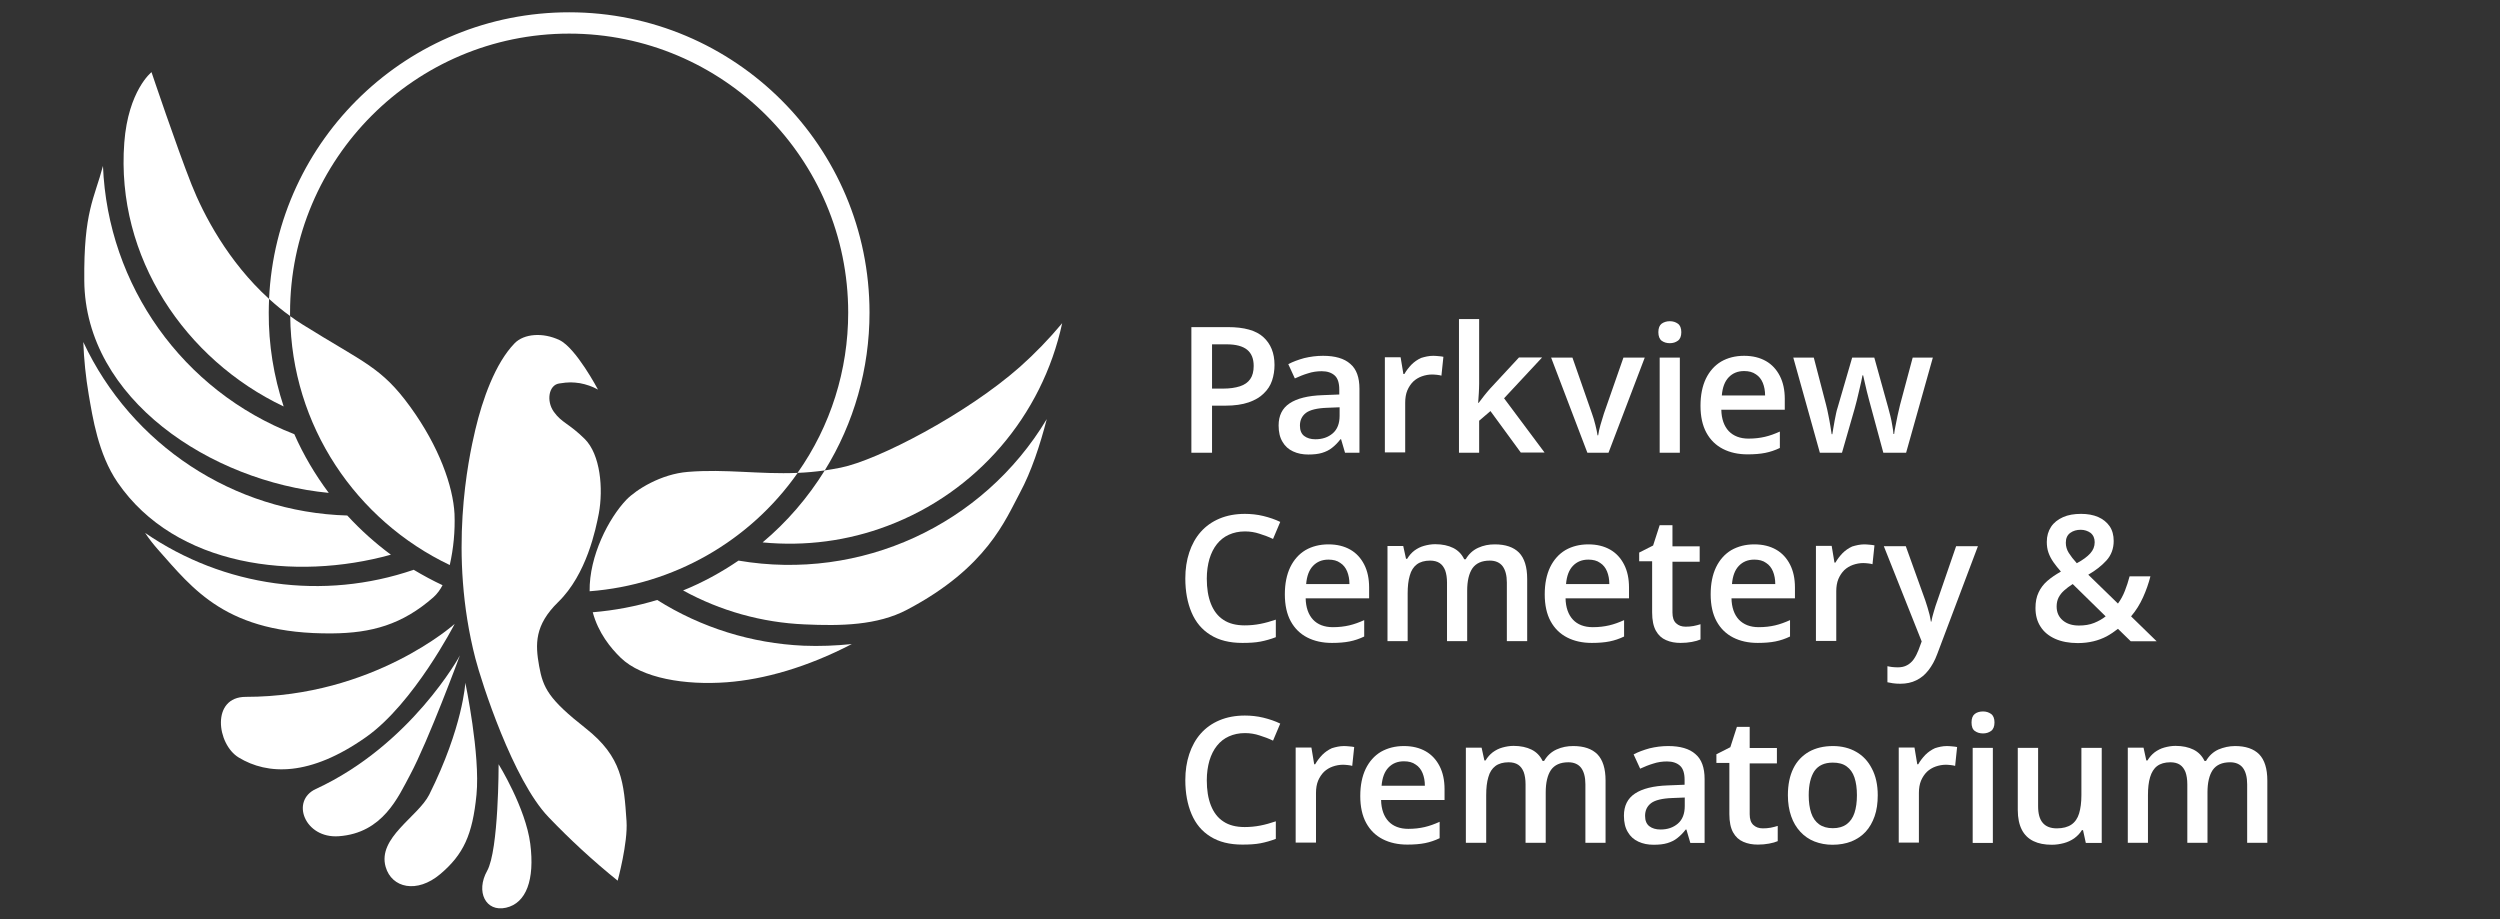
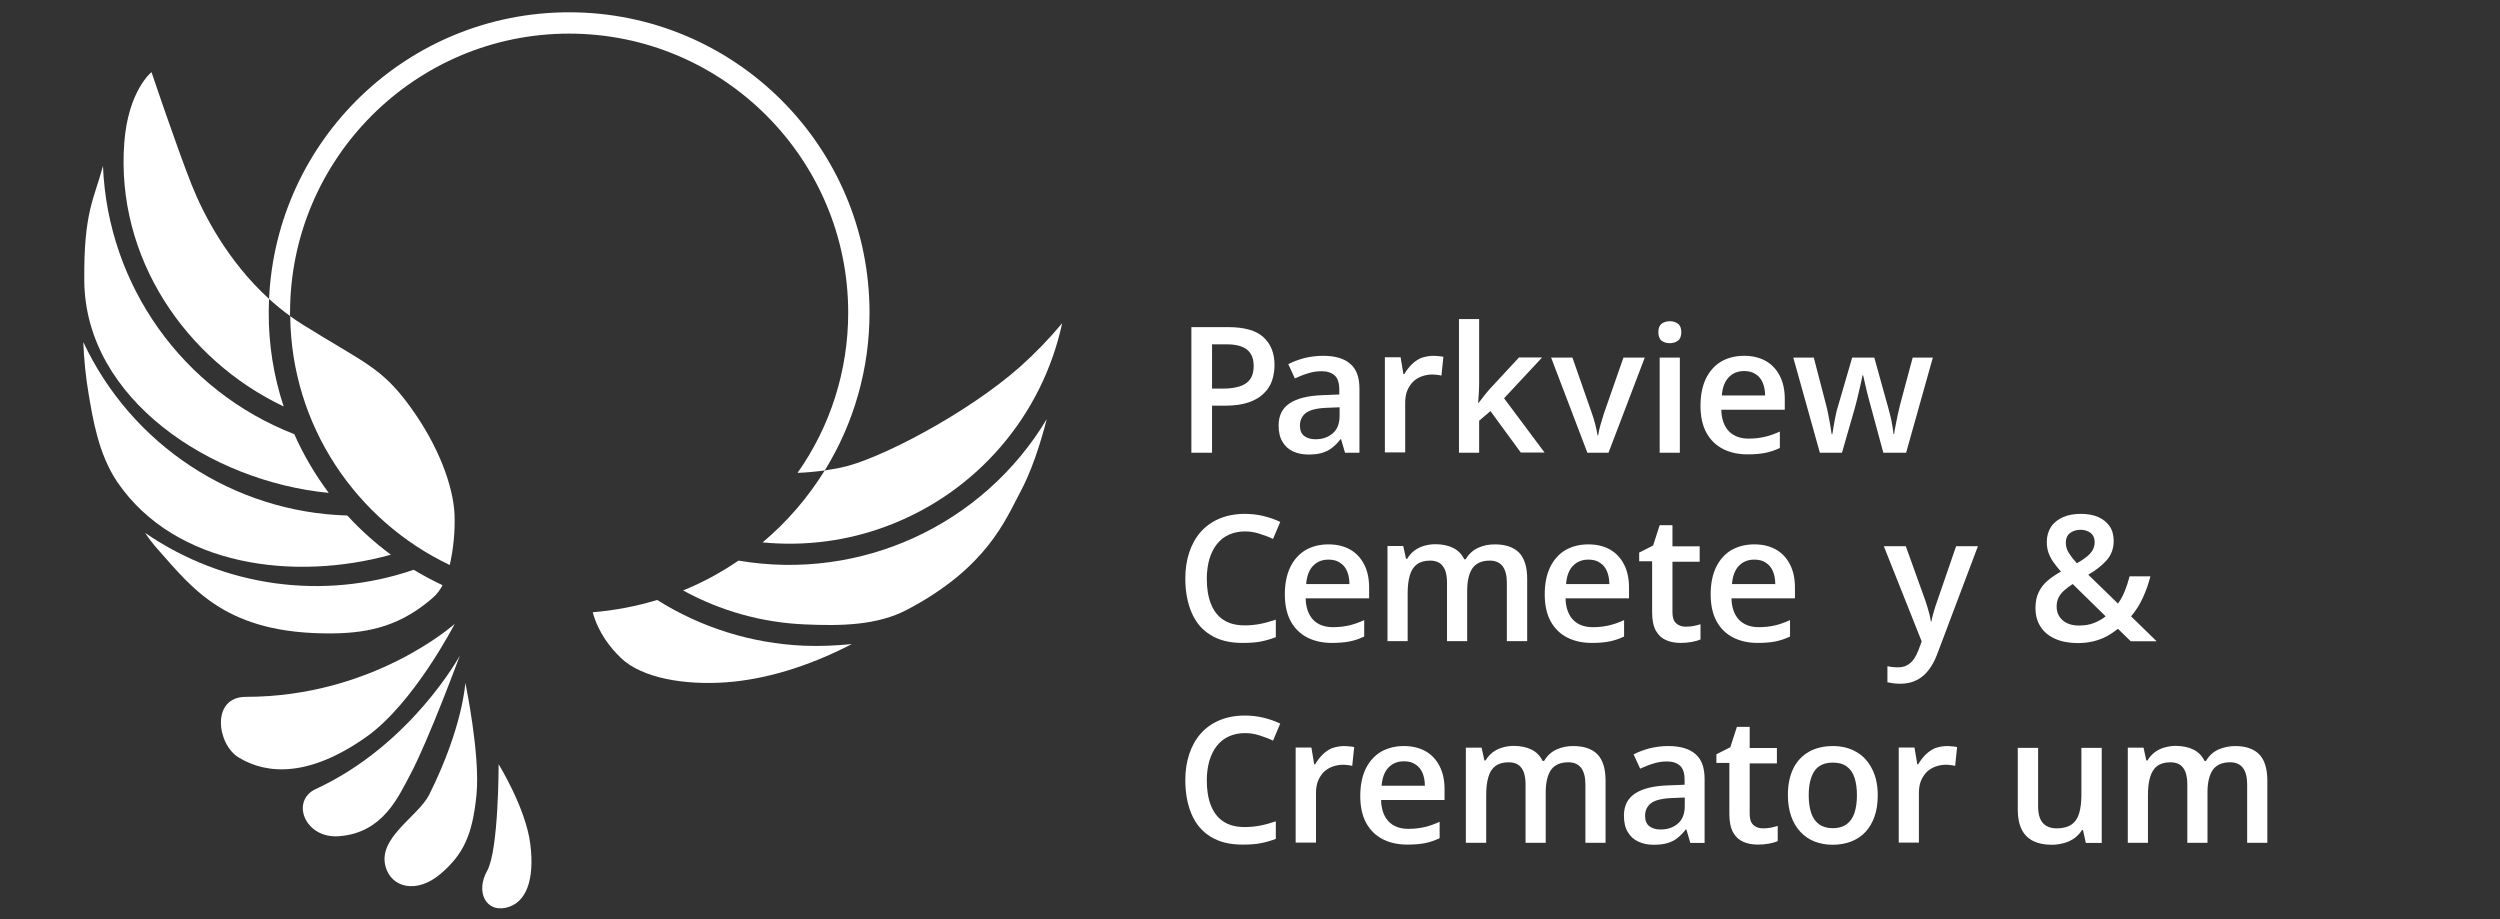
<svg xmlns="http://www.w3.org/2000/svg" xmlns:xlink="http://www.w3.org/1999/xlink" version="1.1" id="Layer_1" x="0px" y="0px" viewBox="0 0 1524.7 560.7" style="enable-background:new 0 0 1524.7 560.7;" xml:space="preserve">
  <rect x="0" y="0" width="1524.7" height="560.7" fill="#333333" stroke="none" />
  <style type="text/css">
	.st0{clip-path:url(#SVGID_00000093173604672105321740000010683819825209680265_);}
	.st1{fill:#FFFFFF;}
	.st2{enable-background:new    ;}
</style>
  <g>
    <defs>
      <rect id="SVGID_1_" x="50.8" y="7.5" width="597" height="546.5" />
    </defs>
    <clipPath id="SVGID_00000014613671962655264280000001613419004291129998_">
      <use xlink:href="#SVGID_1_" style="overflow:visible;" />
    </clipPath>
    <g style="clip-path:url(#SVGID_00000014613671962655264280000001613419004291129998_);">
      <path class="st1" d="M347.1,20.5c93.9,0,170.2,76.4,170.2,170.2c0,35-10.7,69.1-30.9,97.7c5.3-0.2,10.8-0.7,16.6-1.5    c17.9-28.9,27.3-62.2,27.3-96.2c0-101.2-82-183.2-183.2-183.2c-98.4,0-178.6,77.5-183,174.8c4.1,3.7,8.3,7.2,12.8,10.4    c0-0.7,0-1.4,0-2C176.9,96.9,253.2,20.5,347.1,20.5" />
-       <path class="st1" d="M364.7,237.6c0,0-13.4-25.4-23.5-30.2s-21.6-3.9-27.3,1.9c-11.9,12.2-19.7,34.5-24,52.7s-16.5,75.5,0,139.5    c3.8,14.7,23,74.3,44.6,96.8c13.2,13.8,27.3,26.8,42.2,38.8c0,0,6.3-23.1,5.4-36.3c-1.6-23.3-2.5-39-25-56.7s-25.9-24.5-28.3-37.9    s-2.8-24.9,11.6-39c17.5-17,23-44.8,24.8-54c2.8-15.1,1-36-8.6-45.5s-14-9.8-18.8-16.5s-3.1-16.3,3.1-17.3s8.4-0.8,12.8-0.2    C357.5,234.4,361.3,235.7,364.7,237.6" />
      <path class="st1" d="M277.3,380.5c0,0-24.9,48.5-54,69c-34.3,24.2-60.1,23.2-77.7,12.5c-13.4-8.1-17-37,4.3-37    C227.8,425,277.3,380.5,277.3,380.5" />
      <path class="st1" d="M280.5,399.7c0,0-19.2,52-30.4,72.9c-7.2,13.4-16.6,35.5-43.5,37.4c-20.7,1.5-29.6-21.6-14-28.8    C250.7,454.4,280.6,399.7,280.5,399.7" />
      <path class="st1" d="M283.8,416.4c0,0,9.2,43.9,6.8,68.3s-7.9,36.4-22.1,48.4s-29.6,8.5-33.3-4.4c-5.1-17.8,19.8-30.6,26.6-44.1    C282.4,443.3,283.8,416.4,283.8,416.4" />
      <path class="st1" d="M304.1,466.1c0,0,16.5,26.6,19.3,48.5s-2.4,36.2-14.8,39s-18.6-9.8-11.5-22.5S304.1,466.1,304.1,466.1" />
      <path class="st1" d="M274.3,344.6c2.3-10.2,3.3-20.7,2.9-31.2c-0.9-16.8-9.3-40.9-27-65.3s-28.3-26.8-65.7-50.2    c-2.6-1.6-5.1-3.3-7.5-5.1C177.7,259.8,217.4,317.5,274.3,344.6" />
-       <path class="st1" d="M486.5,288.4c-23.6,1-43.8-2.5-67-0.6c-16.4,1.3-31.5,10.8-37.5,17c-10.7,11.2-22.7,34.2-22.4,55.8    C410.6,356.7,457.2,330.2,486.5,288.4" />
      <path class="st1" d="M541.3,320.7c54.2-20.4,94.3-67,106.5-123.6c-7.9,9.5-16.5,18.4-25.7,26.6c-32.6,28.8-86.6,56.9-109.3,61.5    c-3.4,0.7-6.6,1.2-9.8,1.7c-10.2,16.5-23,31.4-37.9,43.9C491,333.3,517.1,329.9,541.3,320.7" />
      <path class="st1" d="M490.7,380.8c21.9,1,44.3,0.7,62.6-9c48.8-25.7,59.9-54.9,68.8-71.4c6.8-12.6,12.2-28.9,16.3-44.8    c-38.9,64.8-113.5,99-188,86.3c-10.6,7.2-21.9,13.4-33.8,18.2C439.4,372.6,464.7,379.7,490.7,380.8" />
      <path class="st1" d="M490.1,393.8c-31.7-1.4-62.5-11-89.3-27.9c-12.8,3.9-26,6.4-39.3,7.5c3.4,12.6,10.9,21.8,17.1,27.8    c12.9,12.5,39.3,16.8,64.7,14.9c22.6-1.7,48.9-9.1,76.2-23.3C509.7,393.8,499.9,394.2,490.1,393.8" />
      <path class="st1" d="M173,247.9c-6.1-18.5-9.2-37.8-9.1-57.2c0-2.8,0.1-5.6,0.2-8.4c-25-22.7-40-51.4-47.3-69.8    C107.7,89.5,92.4,44,92.4,44S78.2,55.2,75.8,87C70.5,157.1,113.2,219.5,173,247.9" />
      <path class="st1" d="M200.5,300.6c-8.3-11.1-15.4-23.1-21-35.8c-68-26.4-113.8-90.7-116.7-163.6c-5.3,20.1-11.8,27.7-11.4,70    C52,243.4,128.6,293.7,200.5,300.6" />
      <path class="st1" d="M50.8,208.6c0.4,10.7,1.5,21.4,3.3,32c2.4,13.8,5.7,36.2,17.6,53.6c35.4,51.6,108.4,60.3,166.7,44.1    c-9.6-7.1-18.5-15.1-26.6-23.9C142.5,312.4,80.2,271.4,50.8,208.6" />
      <path class="st1" d="M88.5,325c2.3,3.5,4.9,6.8,7.7,10c21.5,24.1,41.7,51.9,106.4,51.3c23.9-0.2,42.7-5.3,61.8-22.1    c2.3-2.1,4.1-4.6,5.5-7.3c-6-2.8-11.9-6-17.6-9.4C197.2,366.4,136.5,358,88.5,325" />
    </g>
  </g>
  <g class="st2">
    <path class="st1" d="M748.9,199.5c9.9,0,17.1,2,21.6,6.1c4.5,4.1,6.8,9.7,6.8,17c0,3.3-0.5,6.5-1.5,9.5c-1,3-2.7,5.6-5.1,7.9   c-2.3,2.3-5.4,4.1-9.2,5.4c-3.8,1.3-8.5,2-14.1,2h-8.2v28.7h-12.6v-76.6H748.9z M748.1,210h-8.9v27h6.9c3.9,0,7.3-0.5,10.1-1.4   c2.8-0.9,4.9-2.4,6.3-4.4c1.4-2,2.1-4.7,2.1-8c0-4.4-1.3-7.7-4-9.9C757.9,211.1,753.7,210,748.1,210z" />
  </g>
  <g class="st2">
    <path class="st1" d="M806.9,217c7.3,0,12.9,1.6,16.6,4.9c3.8,3.2,5.6,8.3,5.6,15.2v39h-8.8l-2.4-8.2h-0.4c-1.6,2.1-3.3,3.8-5.1,5.2   c-1.7,1.4-3.8,2.4-6.1,3.1c-2.3,0.7-5.1,1-8.4,1c-3.5,0-6.5-0.6-9.3-1.9s-4.9-3.2-6.4-5.8c-1.6-2.6-2.4-5.9-2.4-10   c0-6,2.2-10.5,6.7-13.5c4.5-3,11.2-4.7,20.2-5l10.1-0.4v-3c0-4-0.9-6.9-2.8-8.6c-1.9-1.7-4.5-2.6-7.9-2.6c-2.9,0-5.7,0.4-8.4,1.3   c-2.7,0.8-5.4,1.9-8,3.1l-4-8.7c2.8-1.5,6.1-2.7,9.7-3.7C799.2,217.5,802.9,217,806.9,217z M816.9,248.4l-7.5,0.3   c-6.1,0.2-10.5,1.3-12.9,3.1c-2.5,1.9-3.7,4.5-3.7,7.8c0,2.9,0.9,5,2.6,6.3c1.7,1.3,4,2,6.8,2c4.3,0,7.8-1.2,10.6-3.6   c2.8-2.4,4.2-6,4.2-10.7V248.4z" />
  </g>
  <g class="st2">
    <path class="st1" d="M874.1,217c1,0,2,0.1,3.2,0.2c1.2,0.1,2.1,0.2,3,0.4l-1.2,11.5c-0.7-0.2-1.6-0.4-2.7-0.5s-2-0.2-2.9-0.2   c-2.2,0-4.3,0.4-6.3,1.1c-2,0.7-3.8,1.8-5.3,3.2c-1.5,1.5-2.7,3.3-3.6,5.4c-0.9,2.2-1.3,4.7-1.3,7.5v30.3h-12.4v-58h9.6l1.7,10.2   h0.6c1.2-2.1,2.6-3.9,4.3-5.7c1.7-1.7,3.7-3.1,5.9-4.1C869,217.6,871.4,217,874.1,217z" />
  </g>
  <g class="st2">
    <path class="st1" d="M902.1,194.6V234c0,1.8-0.1,3.7-0.2,5.8c-0.1,2.1-0.3,4.1-0.4,5.9h0.3c0.9-1.2,2-2.7,3.3-4.3   c1.3-1.6,2.5-3.1,3.6-4.3l17.7-19.1h14.1l-23.2,24.9l24.7,33.1h-14.5L909,250.7l-6.9,5.9v19.5h-12.3v-81.5H902.1z" />
  </g>
  <g class="st2">
    <path class="st1" d="M968.1,276.1l-22.1-58h13l11.9,34.1c0.8,2.2,1.5,4.5,2.1,7c0.6,2.5,1.1,4.6,1.3,6.3h0.4   c0.2-1.8,0.7-3.9,1.4-6.4c0.7-2.5,1.4-4.8,2.1-6.9l11.9-34.1h13l-22.1,58H968.1z" />
  </g>
  <g class="st2">
    <path class="st1" d="M1018.4,195.9c1.9,0,3.5,0.5,4.9,1.5c1.4,1,2.1,2.8,2.1,5.2c0,2.4-0.7,4.2-2.1,5.2c-1.4,1-3,1.5-4.9,1.5   c-2,0-3.6-0.5-5-1.5c-1.3-1-2-2.8-2-5.2c0-2.5,0.7-4.2,2-5.2C1014.8,196.4,1016.5,195.9,1018.4,195.9z M1024.5,218.1v58h-12.3v-58   H1024.5z" />
  </g>
  <g class="st2">
    <path class="st1" d="M1063.7,217c5.2,0,9.6,1.1,13.3,3.2c3.7,2.1,6.5,5.2,8.5,9.1c2,3.9,3,8.6,3,14v6.6h-38.7   c0.1,5.6,1.7,10,4.5,13c2.9,3,6.9,4.6,12.1,4.6c3.7,0,7-0.4,10-1.1c3-0.7,6-1.8,9.1-3.2v10c-2.9,1.4-5.9,2.4-8.9,3   c-3,0.6-6.6,0.9-10.8,0.9c-5.7,0-10.7-1.1-15-3.3c-4.3-2.2-7.7-5.5-10.1-9.9c-2.4-4.4-3.6-9.9-3.6-16.4c0-6.5,1.1-12,3.3-16.6   c2.2-4.5,5.3-8,9.3-10.4C1053.7,218.2,1058.4,217,1063.7,217z M1063.7,226.3c-3.9,0-7,1.3-9.4,3.8c-2.4,2.5-3.8,6.2-4.2,11.1h26.4   c0-2.9-0.5-5.5-1.4-7.7c-0.9-2.2-2.3-4-4.2-5.2C1068.9,226.9,1066.6,226.3,1063.7,226.3z" />
  </g>
  <g class="st2">
    <path class="st1" d="M1148.6,276.1l-7.3-27c-0.3-1.3-0.8-2.9-1.3-4.8c-0.5-1.9-1-3.8-1.5-5.8c-0.5-2-0.9-3.9-1.3-5.6   c-0.4-1.7-0.7-3-0.9-4h-0.4c-0.2,0.9-0.5,2.3-0.8,4c-0.4,1.7-0.8,3.6-1.3,5.6c-0.5,2-1,4-1.4,5.9c-0.5,1.9-0.9,3.6-1.3,4.9   l-7.7,26.8h-13.5l-16.2-58h12.5l7.5,28.8c0.5,2,1,4.1,1.4,6.3s0.9,4.4,1.2,6.5c0.3,2.1,0.6,3.8,0.8,5.1h0.4   c0.1-0.9,0.3-2.1,0.6-3.6c0.2-1.4,0.5-3,0.8-4.6c0.3-1.6,0.6-3.1,0.9-4.5c0.3-1.4,0.6-2.6,0.9-3.4l8.9-30.6h13.5l8.5,30.6   c0.4,1.3,0.8,3,1.3,5s0.9,4,1.2,6c0.4,2,0.6,3.7,0.7,5h0.4c0.1-1.2,0.4-2.8,0.8-4.8c0.4-2,0.8-4.2,1.3-6.5c0.5-2.3,1-4.5,1.5-6.5   l7.7-28.8h12.3l-16.3,58H1148.6z" />
  </g>
  <g class="st2">
    <path class="st1" d="M759.3,324.1c-3.7,0-6.9,0.7-9.8,2c-2.9,1.3-5.3,3.2-7.3,5.7c-2,2.5-3.5,5.5-4.6,9.1c-1,3.5-1.6,7.5-1.6,12   c0,5.9,0.8,11,2.5,15.3c1.7,4.3,4.2,7.6,7.6,9.8c3.4,2.3,7.8,3.4,13,3.4c3.2,0,6.4-0.3,9.5-0.9c3.1-0.6,6.3-1.5,9.5-2.6v10.7   c-3.1,1.2-6.3,2.1-9.4,2.7c-3.2,0.6-6.8,0.8-11,0.8c-7.8,0-14.3-1.6-19.5-4.9c-5.2-3.2-9-7.8-11.5-13.7c-2.5-5.9-3.8-12.8-3.8-20.7   c0-5.8,0.8-11.1,2.4-15.9c1.6-4.8,3.9-9,7-12.5c3.1-3.5,6.9-6.2,11.4-8.1c4.5-1.9,9.7-2.9,15.5-2.9c3.8,0,7.6,0.4,11.3,1.3   c3.7,0.9,7.2,2.1,10.3,3.6l-4.4,10.4c-2.7-1.3-5.4-2.3-8.3-3.2C765.4,324.6,762.4,324.1,759.3,324.1z" />
  </g>
  <g class="st2">
    <path class="st1" d="M810.2,332c5.2,0,9.6,1.1,13.3,3.2c3.7,2.1,6.5,5.2,8.5,9.1c2,3.9,3,8.6,3,14v6.6h-38.7c0.1,5.6,1.7,10,4.5,13   s6.9,4.6,12.1,4.6c3.7,0,7-0.4,10-1.1c3-0.7,6-1.8,9.1-3.2v10c-2.9,1.4-5.9,2.4-8.9,3c-3,0.6-6.6,0.9-10.8,0.9   c-5.7,0-10.7-1.1-15-3.3c-4.3-2.2-7.7-5.5-10.1-9.9c-2.4-4.4-3.6-9.9-3.6-16.4c0-6.5,1.1-12,3.3-16.6c2.2-4.5,5.3-8,9.3-10.4   C800.2,333.2,804.9,332,810.2,332z M810.2,341.3c-3.9,0-7,1.3-9.4,3.8c-2.4,2.5-3.8,6.2-4.2,11.1H823c0-2.9-0.5-5.5-1.4-7.7   c-0.9-2.2-2.3-4-4.2-5.2C815.5,341.9,813.1,341.3,810.2,341.3z" />
  </g>
  <g class="st2">
    <path class="st1" d="M911.7,332c6.5,0,11.4,1.7,14.7,5c3.3,3.4,5,8.7,5,16.1v37.9H919v-35.7c0-4.4-0.9-7.7-2.6-10   c-1.7-2.2-4.3-3.4-7.8-3.4c-4.9,0-8.4,1.6-10.6,4.7c-2.1,3.1-3.2,7.7-3.2,13.6v30.8h-12.3v-35.7c0-2.9-0.4-5.4-1.1-7.4   c-0.8-2-1.9-3.5-3.4-4.5c-1.5-1-3.5-1.5-5.8-1.5c-3.4,0-6.1,0.8-8.1,2.3c-2,1.5-3.5,3.8-4.3,6.8c-0.9,3-1.3,6.6-1.3,11v29h-12.3   v-58h9.6l1.7,7.8h0.7c1.2-2,2.7-3.7,4.4-5c1.8-1.3,3.7-2.3,5.9-2.9c2.2-0.6,4.4-1,6.8-1c4.3,0,8,0.8,11,2.3c3,1.5,5.2,3.8,6.7,6.9   h0.9c1.8-3.1,4.3-5.5,7.6-7S908,332,911.7,332z" />
  </g>
  <g class="st2">
    <path class="st1" d="M968.7,332c5.2,0,9.6,1.1,13.3,3.2c3.7,2.1,6.5,5.2,8.5,9.1c2,3.9,3,8.6,3,14v6.6h-38.7c0.1,5.6,1.7,10,4.5,13   s6.9,4.6,12.1,4.6c3.7,0,7-0.4,10-1.1c3-0.7,6-1.8,9.1-3.2v10c-2.9,1.4-5.9,2.4-8.9,3c-3,0.6-6.6,0.9-10.8,0.9   c-5.7,0-10.7-1.1-15-3.3c-4.3-2.2-7.7-5.5-10.1-9.9c-2.4-4.4-3.6-9.9-3.6-16.4c0-6.5,1.1-12,3.3-16.6c2.2-4.5,5.3-8,9.3-10.4   C958.7,333.2,963.4,332,968.7,332z M968.7,341.3c-3.9,0-7,1.3-9.4,3.8c-2.4,2.5-3.8,6.2-4.2,11.1h26.4c0-2.9-0.5-5.5-1.4-7.7   c-0.9-2.2-2.3-4-4.2-5.2C974,341.9,971.6,341.3,968.7,341.3z" />
  </g>
  <g class="st2">
    <path class="st1" d="M1028,382.2c1.6,0,3.2-0.1,4.8-0.4c1.6-0.3,3-0.7,4.3-1.1v9.3c-1.4,0.6-3.1,1.1-5.3,1.5   c-2.2,0.4-4.4,0.6-6.8,0.6c-3.3,0-6.2-0.5-8.9-1.7c-2.6-1.1-4.7-3-6.2-5.7c-1.5-2.7-2.3-6.4-2.3-11.2v-31.2h-7.9V337l8.5-4.3   l4-12.4h7.8v12.9h16.6v9.4H1020v31c0,2.9,0.7,5.1,2.2,6.5C1023.7,381.5,1025.6,382.2,1028,382.2z" />
  </g>
  <g class="st2">
    <path class="st1" d="M1069.9,332c5.2,0,9.6,1.1,13.3,3.2c3.7,2.1,6.5,5.2,8.5,9.1c2,3.9,3,8.6,3,14v6.6H1056c0.1,5.6,1.7,10,4.5,13   c2.9,3,6.9,4.6,12.1,4.6c3.7,0,7-0.4,10-1.1c3-0.7,6-1.8,9.1-3.2v10c-2.9,1.4-5.9,2.4-8.9,3c-3,0.6-6.6,0.9-10.8,0.9   c-5.7,0-10.7-1.1-15-3.3c-4.3-2.2-7.7-5.5-10.1-9.9c-2.4-4.4-3.6-9.9-3.6-16.4c0-6.5,1.1-12,3.3-16.6c2.2-4.5,5.3-8,9.3-10.4   C1060,333.2,1064.6,332,1069.9,332z M1069.9,341.3c-3.9,0-7,1.3-9.4,3.8c-2.4,2.5-3.8,6.2-4.2,11.1h26.4c0-2.9-0.5-5.5-1.4-7.7   c-0.9-2.2-2.3-4-4.2-5.2C1075.2,341.9,1072.8,341.3,1069.9,341.3z" />
  </g>
  <g class="st2">
-     <path class="st1" d="M1137,332c1,0,2,0.1,3.2,0.2c1.2,0.1,2.1,0.2,3,0.4l-1.2,11.5c-0.7-0.2-1.6-0.4-2.7-0.5s-2-0.2-2.9-0.2   c-2.2,0-4.3,0.4-6.3,1.1c-2,0.7-3.8,1.8-5.3,3.2c-1.5,1.5-2.7,3.3-3.6,5.4c-0.9,2.2-1.3,4.7-1.3,7.5v30.3h-12.4v-58h9.6l1.7,10.2   h0.6c1.2-2.1,2.6-3.9,4.3-5.7c1.7-1.7,3.7-3.1,5.9-4.1C1131.9,332.6,1134.4,332,1137,332z" />
-   </g>
+     </g>
  <g class="st2">
    <path class="st1" d="M1148.9,333.1h13.4l11.9,33.1c0.5,1.5,1,3,1.4,4.4c0.4,1.4,0.8,2.9,1.2,4.3c0.3,1.4,0.6,2.8,0.8,4.2h0.3   c0.3-1.8,0.8-3.9,1.5-6.1c0.6-2.3,1.4-4.5,2.2-6.8l11.4-33.1h13.3l-24.9,66c-1.4,3.8-3.2,7-5.3,9.7c-2.1,2.7-4.5,4.7-7.4,6.1   c-2.8,1.4-6.1,2.1-9.7,2.1c-1.7,0-3.3-0.1-4.6-0.3c-1.3-0.2-2.4-0.4-3.3-0.6v-9.8c0.7,0.2,1.7,0.3,2.8,0.5c1.1,0.1,2.3,0.2,3.5,0.2   c2.2,0,4.1-0.4,5.7-1.3c1.6-0.9,3-2.1,4.1-3.7c1.1-1.6,2-3.4,2.8-5.4l2-5.4L1148.9,333.1z" />
    <path class="st1" d="M1269.2,313.4c3.9,0,7.4,0.6,10.4,1.9c3,1.3,5.3,3.2,7,5.6c1.7,2.5,2.5,5.5,2.5,9c0,4.7-1.5,8.7-4.4,11.9   s-6.6,6.1-11.1,8.7l18.1,17.6c1.7-2.3,3.1-4.9,4.2-7.7c1.1-2.8,2.1-5.8,2.9-8.9h12.7c-1.1,4.3-2.6,8.6-4.5,12.8   c-1.9,4.2-4.3,8.1-7.3,11.6l15.6,15.2h-15.8l-7.8-7.6c-2.2,1.7-4.5,3.3-6.9,4.6c-2.5,1.3-5.1,2.3-8,3c-2.9,0.7-6.1,1.1-9.6,1.1   c-5.3,0-10-0.9-13.8-2.6s-6.9-4.2-8.9-7.4c-2.1-3.2-3.1-7-3.1-11.4c0-3.7,0.6-6.8,1.9-9.5c1.2-2.6,3-5,5.3-7c2.3-2,5.1-3.9,8.3-5.7   c-1.7-2-3.3-3.9-4.6-5.8c-1.3-1.9-2.3-3.8-3-5.8c-0.7-2-1-4.2-1-6.5c0-3.6,0.9-6.6,2.6-9.2c1.7-2.6,4.2-4.5,7.3-5.9   S1265,313.4,1269.2,313.4z M1264.1,356.2c-2,1.3-3.8,2.6-5.2,3.9c-1.5,1.3-2.6,2.8-3.4,4.3c-0.8,1.6-1.2,3.4-1.2,5.5   c0,3.6,1.3,6.4,3.8,8.5c2.5,2.1,5.8,3.1,9.8,3.1c3.5,0,6.6-0.5,9.3-1.6c2.7-1.1,5-2.4,7-4L1264.1,356.2z M1269,323.1   c-2.5,0-4.6,0.6-6.4,1.9c-1.8,1.3-2.7,3.3-2.7,6c0,2.2,0.6,4.3,1.8,6.2c1.2,1.9,2.8,4,4.9,6.3c3.7-2,6.4-4,8.2-6   c1.8-2,2.7-4.2,2.7-6.8c0-2.4-0.8-4.3-2.5-5.7C1273.3,323.8,1271.3,323.1,1269,323.1z" />
  </g>
  <g class="st2">
    <path class="st1" d="M759.3,447.1c-3.7,0-6.9,0.7-9.8,2c-2.9,1.3-5.3,3.2-7.3,5.7c-2,2.5-3.5,5.5-4.6,9.1c-1,3.5-1.6,7.5-1.6,12   c0,5.9,0.8,11,2.5,15.3c1.7,4.3,4.2,7.6,7.6,9.8c3.4,2.3,7.8,3.4,13,3.4c3.2,0,6.4-0.3,9.5-0.9c3.1-0.6,6.3-1.5,9.5-2.6v10.7   c-3.1,1.2-6.3,2.1-9.4,2.7c-3.2,0.6-6.8,0.8-11,0.8c-7.8,0-14.3-1.6-19.5-4.9c-5.2-3.2-9-7.8-11.5-13.7c-2.5-5.9-3.8-12.8-3.8-20.7   c0-5.8,0.8-11.1,2.4-15.9c1.6-4.8,3.9-9,7-12.5c3.1-3.5,6.9-6.2,11.4-8.1c4.5-1.9,9.7-2.9,15.5-2.9c3.8,0,7.6,0.4,11.3,1.3   c3.7,0.9,7.2,2.1,10.3,3.6l-4.4,10.4c-2.7-1.3-5.4-2.3-8.3-3.2C765.4,447.6,762.4,447.1,759.3,447.1z" />
  </g>
  <g class="st2">
    <path class="st1" d="M819.7,455c1,0,2,0.1,3.2,0.2c1.2,0.1,2.1,0.2,3,0.4l-1.2,11.5c-0.7-0.2-1.6-0.4-2.7-0.5s-2-0.2-2.9-0.2   c-2.2,0-4.3,0.4-6.3,1.1c-2,0.7-3.8,1.8-5.3,3.2c-1.5,1.5-2.7,3.3-3.6,5.4c-0.9,2.2-1.3,4.7-1.3,7.5v30.3h-12.4v-58h9.6l1.7,10.2   h0.6c1.2-2.1,2.6-3.9,4.3-5.7c1.7-1.7,3.7-3.1,5.9-4.1C814.6,455.6,817,455,819.7,455z" />
  </g>
  <g class="st2">
    <path class="st1" d="M856.2,455c5.2,0,9.6,1.1,13.3,3.2c3.7,2.1,6.5,5.2,8.5,9.1c2,3.9,3,8.6,3,14v6.6h-38.7c0.1,5.6,1.7,10,4.5,13   s6.9,4.6,12.1,4.6c3.7,0,7-0.4,10-1.1c3-0.7,6-1.8,9.1-3.2v10c-2.9,1.4-5.9,2.4-8.9,3c-3,0.6-6.6,0.9-10.8,0.9   c-5.7,0-10.7-1.1-15-3.3c-4.3-2.2-7.7-5.5-10.1-9.9c-2.4-4.4-3.6-9.9-3.6-16.4c0-6.5,1.1-12,3.3-16.6c2.2-4.5,5.3-8,9.3-10.4   C846.3,456.2,850.9,455,856.2,455z M856.2,464.3c-3.9,0-7,1.3-9.4,3.8c-2.4,2.5-3.8,6.2-4.2,11.1H869c0-2.9-0.5-5.5-1.4-7.7   c-0.9-2.2-2.3-4-4.2-5.2C861.5,464.9,859.1,464.3,856.2,464.3z" />
  </g>
  <g class="st2">
    <path class="st1" d="M959.5,455c6.5,0,11.4,1.7,14.7,5c3.3,3.4,5,8.7,5,16.1v37.9h-12.3v-35.7c0-4.4-0.9-7.7-2.6-10   c-1.7-2.2-4.3-3.4-7.8-3.4c-4.9,0-8.4,1.6-10.6,4.7c-2.1,3.1-3.2,7.7-3.2,13.6v30.8h-12.3v-35.7c0-2.9-0.4-5.4-1.1-7.4   c-0.8-2-1.9-3.5-3.4-4.5c-1.5-1-3.5-1.5-5.8-1.5c-3.4,0-6.1,0.8-8.1,2.3c-2,1.5-3.5,3.8-4.3,6.8c-0.9,3-1.3,6.6-1.3,11v29H894v-58   h9.6l1.7,7.8h0.7c1.2-2,2.7-3.7,4.4-5c1.8-1.3,3.7-2.3,5.9-2.9c2.2-0.6,4.4-1,6.8-1c4.3,0,8,0.8,11,2.3c3,1.5,5.2,3.8,6.7,6.9h0.9   c1.8-3.1,4.3-5.5,7.6-7S955.9,455,959.5,455z" />
  </g>
  <g class="st2">
    <path class="st1" d="M1017.4,455c7.3,0,12.9,1.6,16.6,4.9c3.8,3.2,5.6,8.3,5.6,15.2v39h-8.7l-2.4-8.2h-0.4   c-1.6,2.1-3.3,3.8-5.1,5.2c-1.7,1.4-3.8,2.4-6.1,3.1c-2.3,0.7-5.1,1-8.4,1c-3.5,0-6.5-0.6-9.3-1.9s-4.9-3.2-6.4-5.8   c-1.6-2.6-2.4-5.9-2.4-10c0-6,2.2-10.5,6.7-13.5c4.5-3,11.2-4.7,20.2-5l10.1-0.4v-3c0-4-0.9-6.9-2.8-8.6c-1.9-1.7-4.5-2.6-7.9-2.6   c-2.9,0-5.7,0.4-8.4,1.3c-2.7,0.8-5.4,1.9-8,3.1l-4-8.7c2.8-1.5,6.1-2.7,9.7-3.7C1009.7,455.5,1013.5,455,1017.4,455z    M1027.4,486.4l-7.5,0.3c-6.1,0.2-10.5,1.3-12.9,3.1c-2.5,1.9-3.7,4.5-3.7,7.8c0,2.9,0.9,5,2.6,6.3s4,2,6.8,2   c4.3,0,7.8-1.2,10.6-3.6s4.2-6,4.2-10.7V486.4z" />
  </g>
  <g class="st2">
    <path class="st1" d="M1075.1,505.2c1.6,0,3.2-0.1,4.8-0.4c1.6-0.3,3-0.7,4.3-1.1v9.3c-1.4,0.6-3.1,1.1-5.3,1.5   c-2.2,0.4-4.4,0.6-6.8,0.6c-3.3,0-6.2-0.5-8.9-1.7c-2.6-1.1-4.7-3-6.2-5.7c-1.5-2.7-2.3-6.4-2.3-11.2v-31.2h-7.9V460l8.5-4.3   l4-12.4h7.8v12.9h16.6v9.4h-16.6v31c0,2.9,0.7,5.1,2.2,6.5C1070.8,504.5,1072.7,505.2,1075.1,505.2z" />
  </g>
  <g class="st2">
    <path class="st1" d="M1145.2,485c0,4.8-0.6,9.1-1.9,12.8c-1.3,3.7-3.1,6.9-5.5,9.5c-2.4,2.6-5.3,4.5-8.7,5.9c-3.4,1.3-7.2,2-11.5,2   c-4,0-7.6-0.7-11-2c-3.3-1.3-6.2-3.3-8.6-5.9c-2.4-2.6-4.3-5.7-5.6-9.5c-1.3-3.7-2-8-2-12.8c0-6.4,1.1-11.8,3.3-16.3   c2.2-4.5,5.4-7.8,9.5-10.2c4.1-2.3,9-3.5,14.7-3.5c5.3,0,10.1,1.2,14.1,3.5c4.1,2.3,7.3,5.7,9.6,10.2   C1144,473.2,1145.2,478.7,1145.2,485z M1103.1,485c0,4.2,0.5,7.8,1.5,10.8c1,3,2.6,5.3,4.8,6.9c2.2,1.6,5,2.4,8.4,2.4   c3.4,0,6.2-0.8,8.4-2.4c2.2-1.6,3.8-3.9,4.8-6.9c1-3,1.5-6.6,1.5-10.8s-0.5-7.8-1.5-10.8c-1-3-2.6-5.2-4.8-6.8   c-2.2-1.6-5-2.3-8.4-2.3c-5.1,0-8.8,1.7-11.2,5.1C1104.3,473.7,1103.1,478.6,1103.1,485z" />
  </g>
  <g class="st2">
    <path class="st1" d="M1187.4,455c1,0,2,0.1,3.2,0.2c1.2,0.1,2.1,0.2,3,0.4l-1.2,11.5c-0.7-0.2-1.6-0.4-2.7-0.5s-2-0.2-2.9-0.2   c-2.2,0-4.3,0.4-6.3,1.1c-2,0.7-3.8,1.8-5.3,3.2c-1.5,1.5-2.7,3.3-3.6,5.4c-0.9,2.2-1.3,4.7-1.3,7.5v30.3H1158v-58h9.6l1.7,10.2   h0.6c1.2-2.1,2.6-3.9,4.3-5.7c1.7-1.7,3.7-3.1,5.9-4.1C1182.3,455.6,1184.7,455,1187.4,455z" />
  </g>
  <g class="st2">
-     <path class="st1" d="M1209.4,433.9c1.9,0,3.5,0.5,4.9,1.5s2.1,2.8,2.1,5.2c0,2.4-0.7,4.2-2.1,5.2s-3,1.5-4.9,1.5   c-2,0-3.6-0.5-5-1.5s-2-2.8-2-5.2c0-2.5,0.7-4.2,2-5.2S1207.4,433.9,1209.4,433.9z M1215.4,456.1v58h-12.3v-58H1215.4z" />
-   </g>
+     </g>
  <g class="st2">
    <path class="st1" d="M1281.8,456.1v58h-9.7l-1.7-7.8h-0.7c-1.2,2-2.8,3.6-4.7,5c-1.9,1.3-4,2.3-6.3,2.9c-2.3,0.6-4.7,1-7.3,1   c-4.4,0-8.1-0.7-11.2-2.2c-3.1-1.5-5.5-3.8-7.1-6.9c-1.6-3.1-2.5-7.1-2.5-12.1v-37.9h12.4v35.6c0,4.5,0.9,7.9,2.8,10.1   c1.8,2.2,4.7,3.4,8.6,3.4c3.7,0,6.7-0.8,8.9-2.3c2.2-1.5,3.8-3.8,4.7-6.8s1.4-6.7,1.4-11.1v-28.9H1281.8z" />
  </g>
  <g class="st2">
    <path class="st1" d="M1363.1,455c6.5,0,11.4,1.7,14.7,5c3.3,3.4,5,8.7,5,16.1v37.9h-12.3v-35.7c0-4.4-0.9-7.7-2.6-10   c-1.7-2.2-4.3-3.4-7.8-3.4c-4.9,0-8.4,1.6-10.6,4.7c-2.1,3.1-3.2,7.7-3.2,13.6v30.8H1334v-35.7c0-2.9-0.4-5.4-1.1-7.4   c-0.8-2-1.9-3.5-3.4-4.5c-1.5-1-3.5-1.5-5.8-1.5c-3.4,0-6.1,0.8-8.1,2.3c-2,1.5-3.4,3.8-4.3,6.8s-1.3,6.6-1.3,11v29h-12.3v-58h9.6   l1.7,7.8h0.7c1.2-2,2.7-3.7,4.4-5c1.8-1.3,3.7-2.3,5.9-2.9c2.2-0.6,4.4-1,6.8-1c4.3,0,8,0.8,11,2.3c3,1.5,5.2,3.8,6.7,6.9h0.9   c1.8-3.1,4.3-5.5,7.6-7C1356.1,455.8,1359.5,455,1363.1,455z" />
  </g>
</svg>